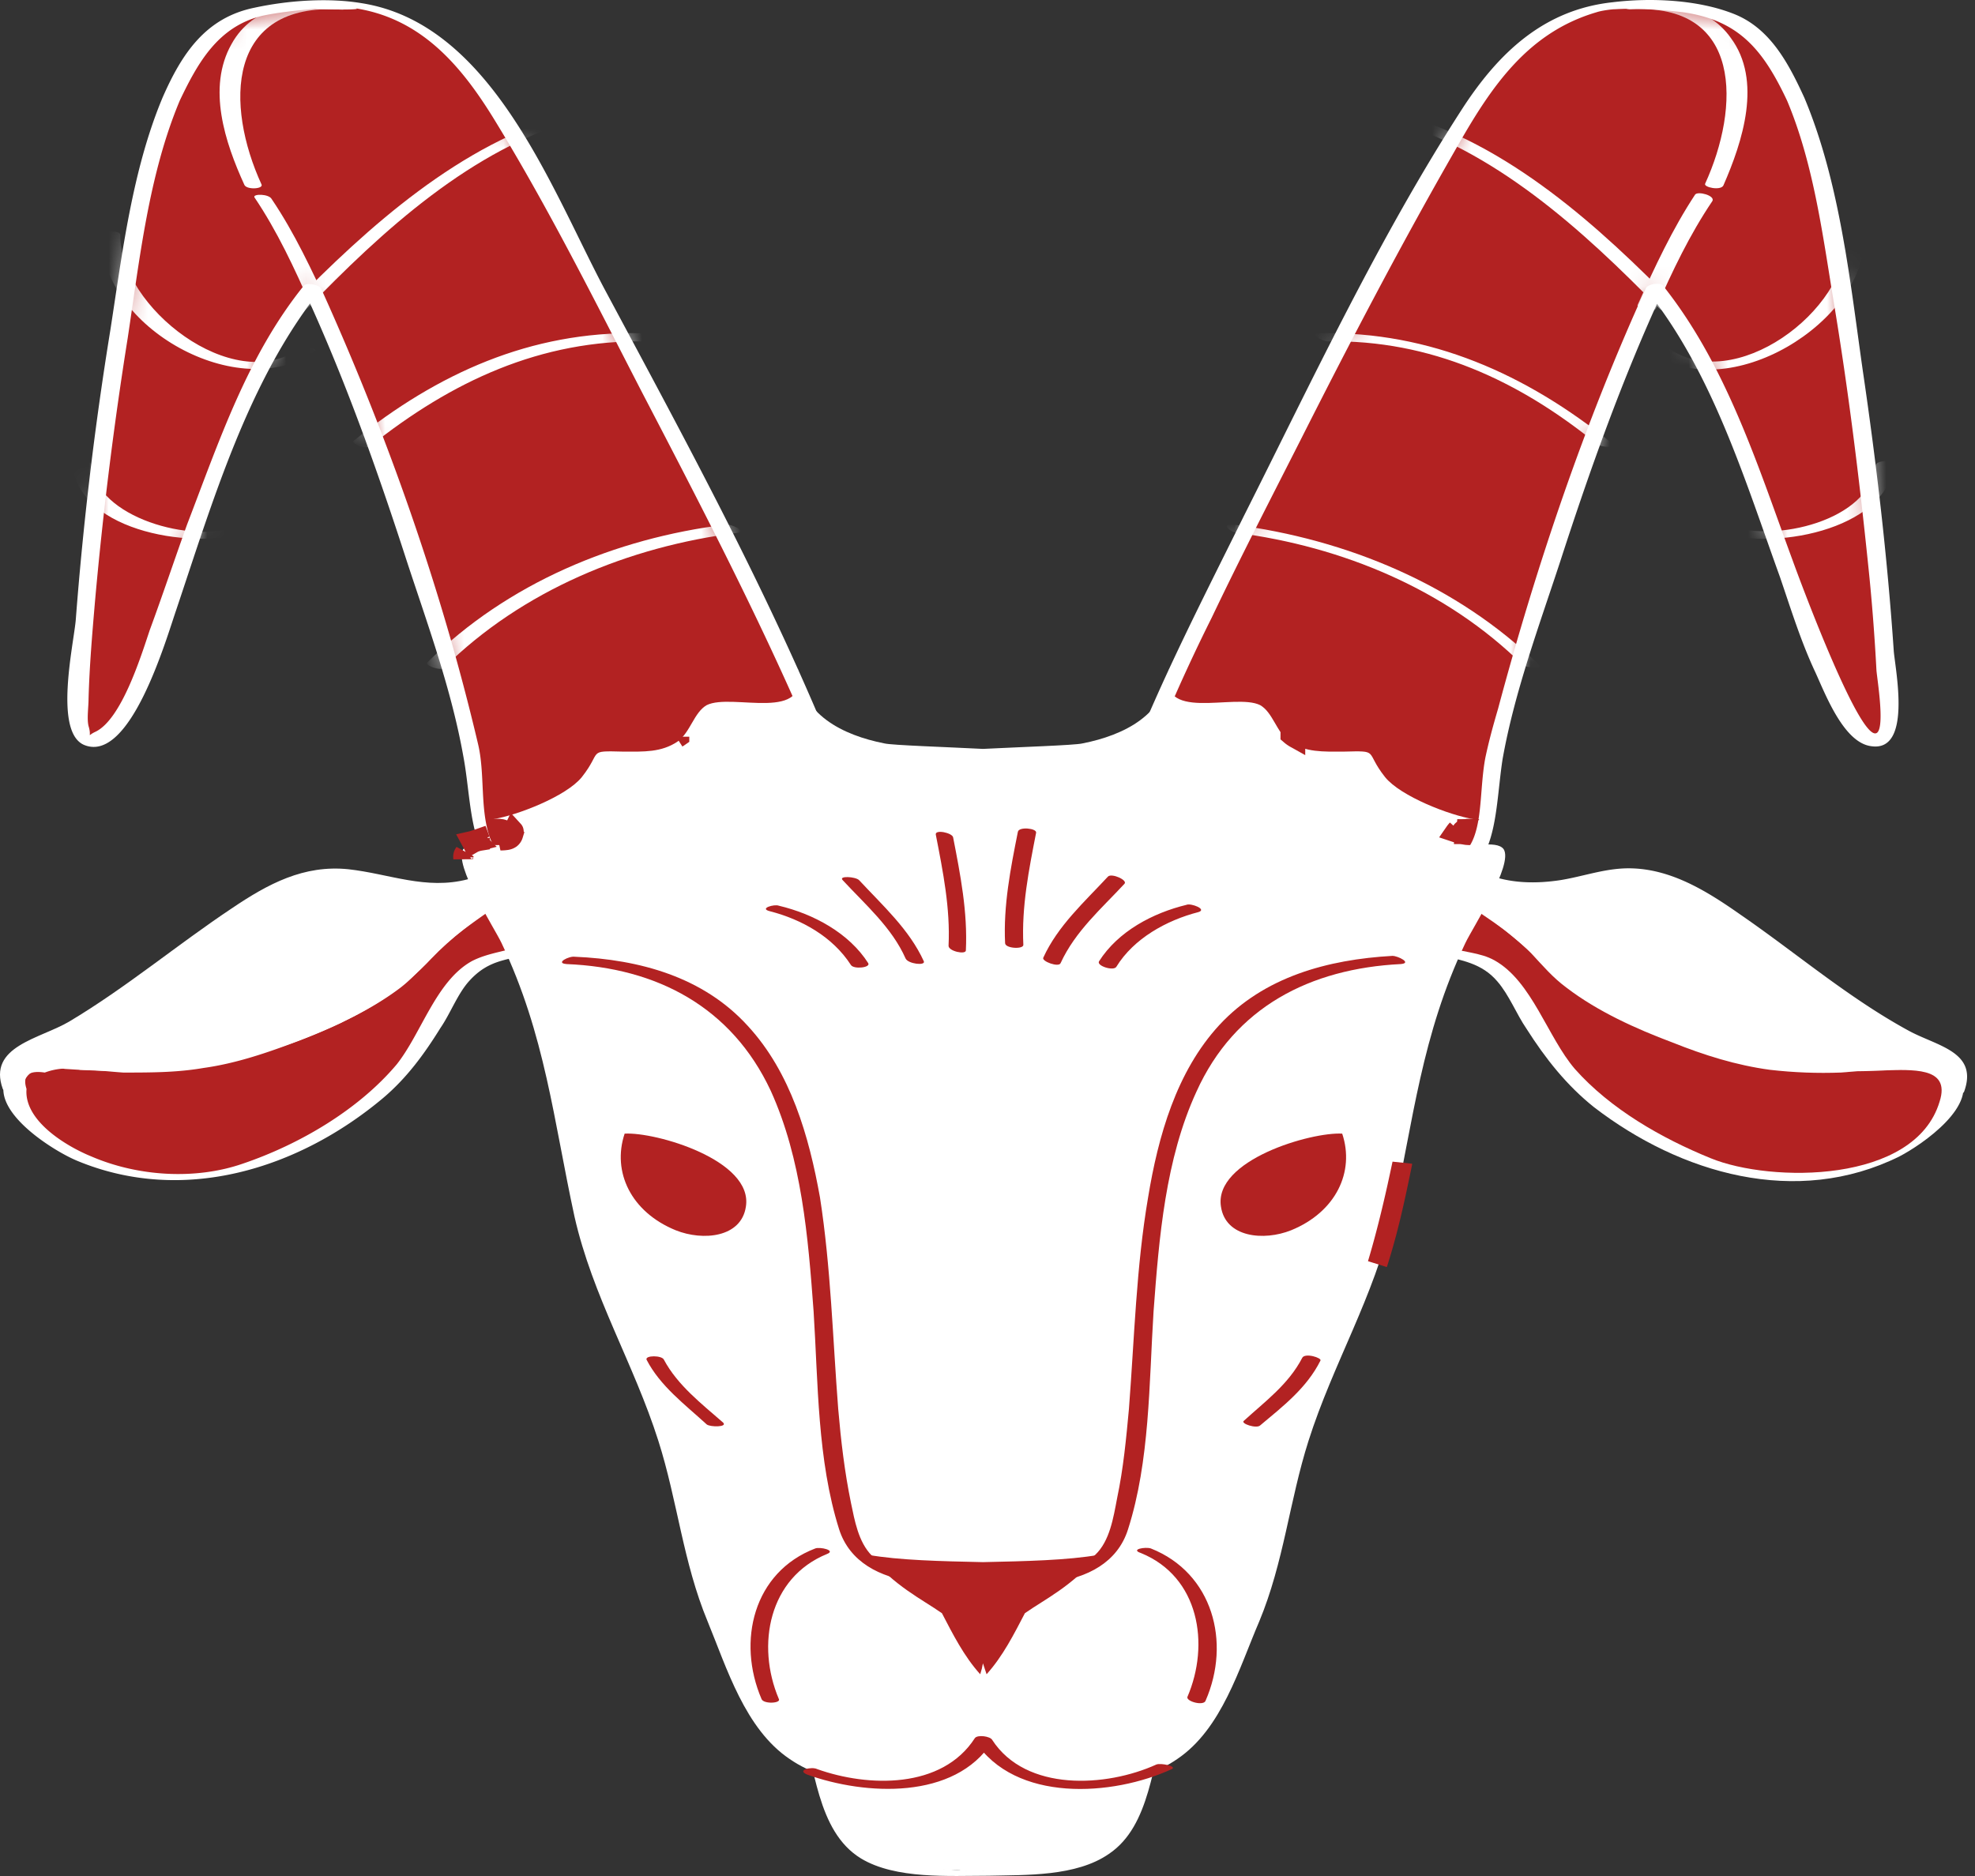
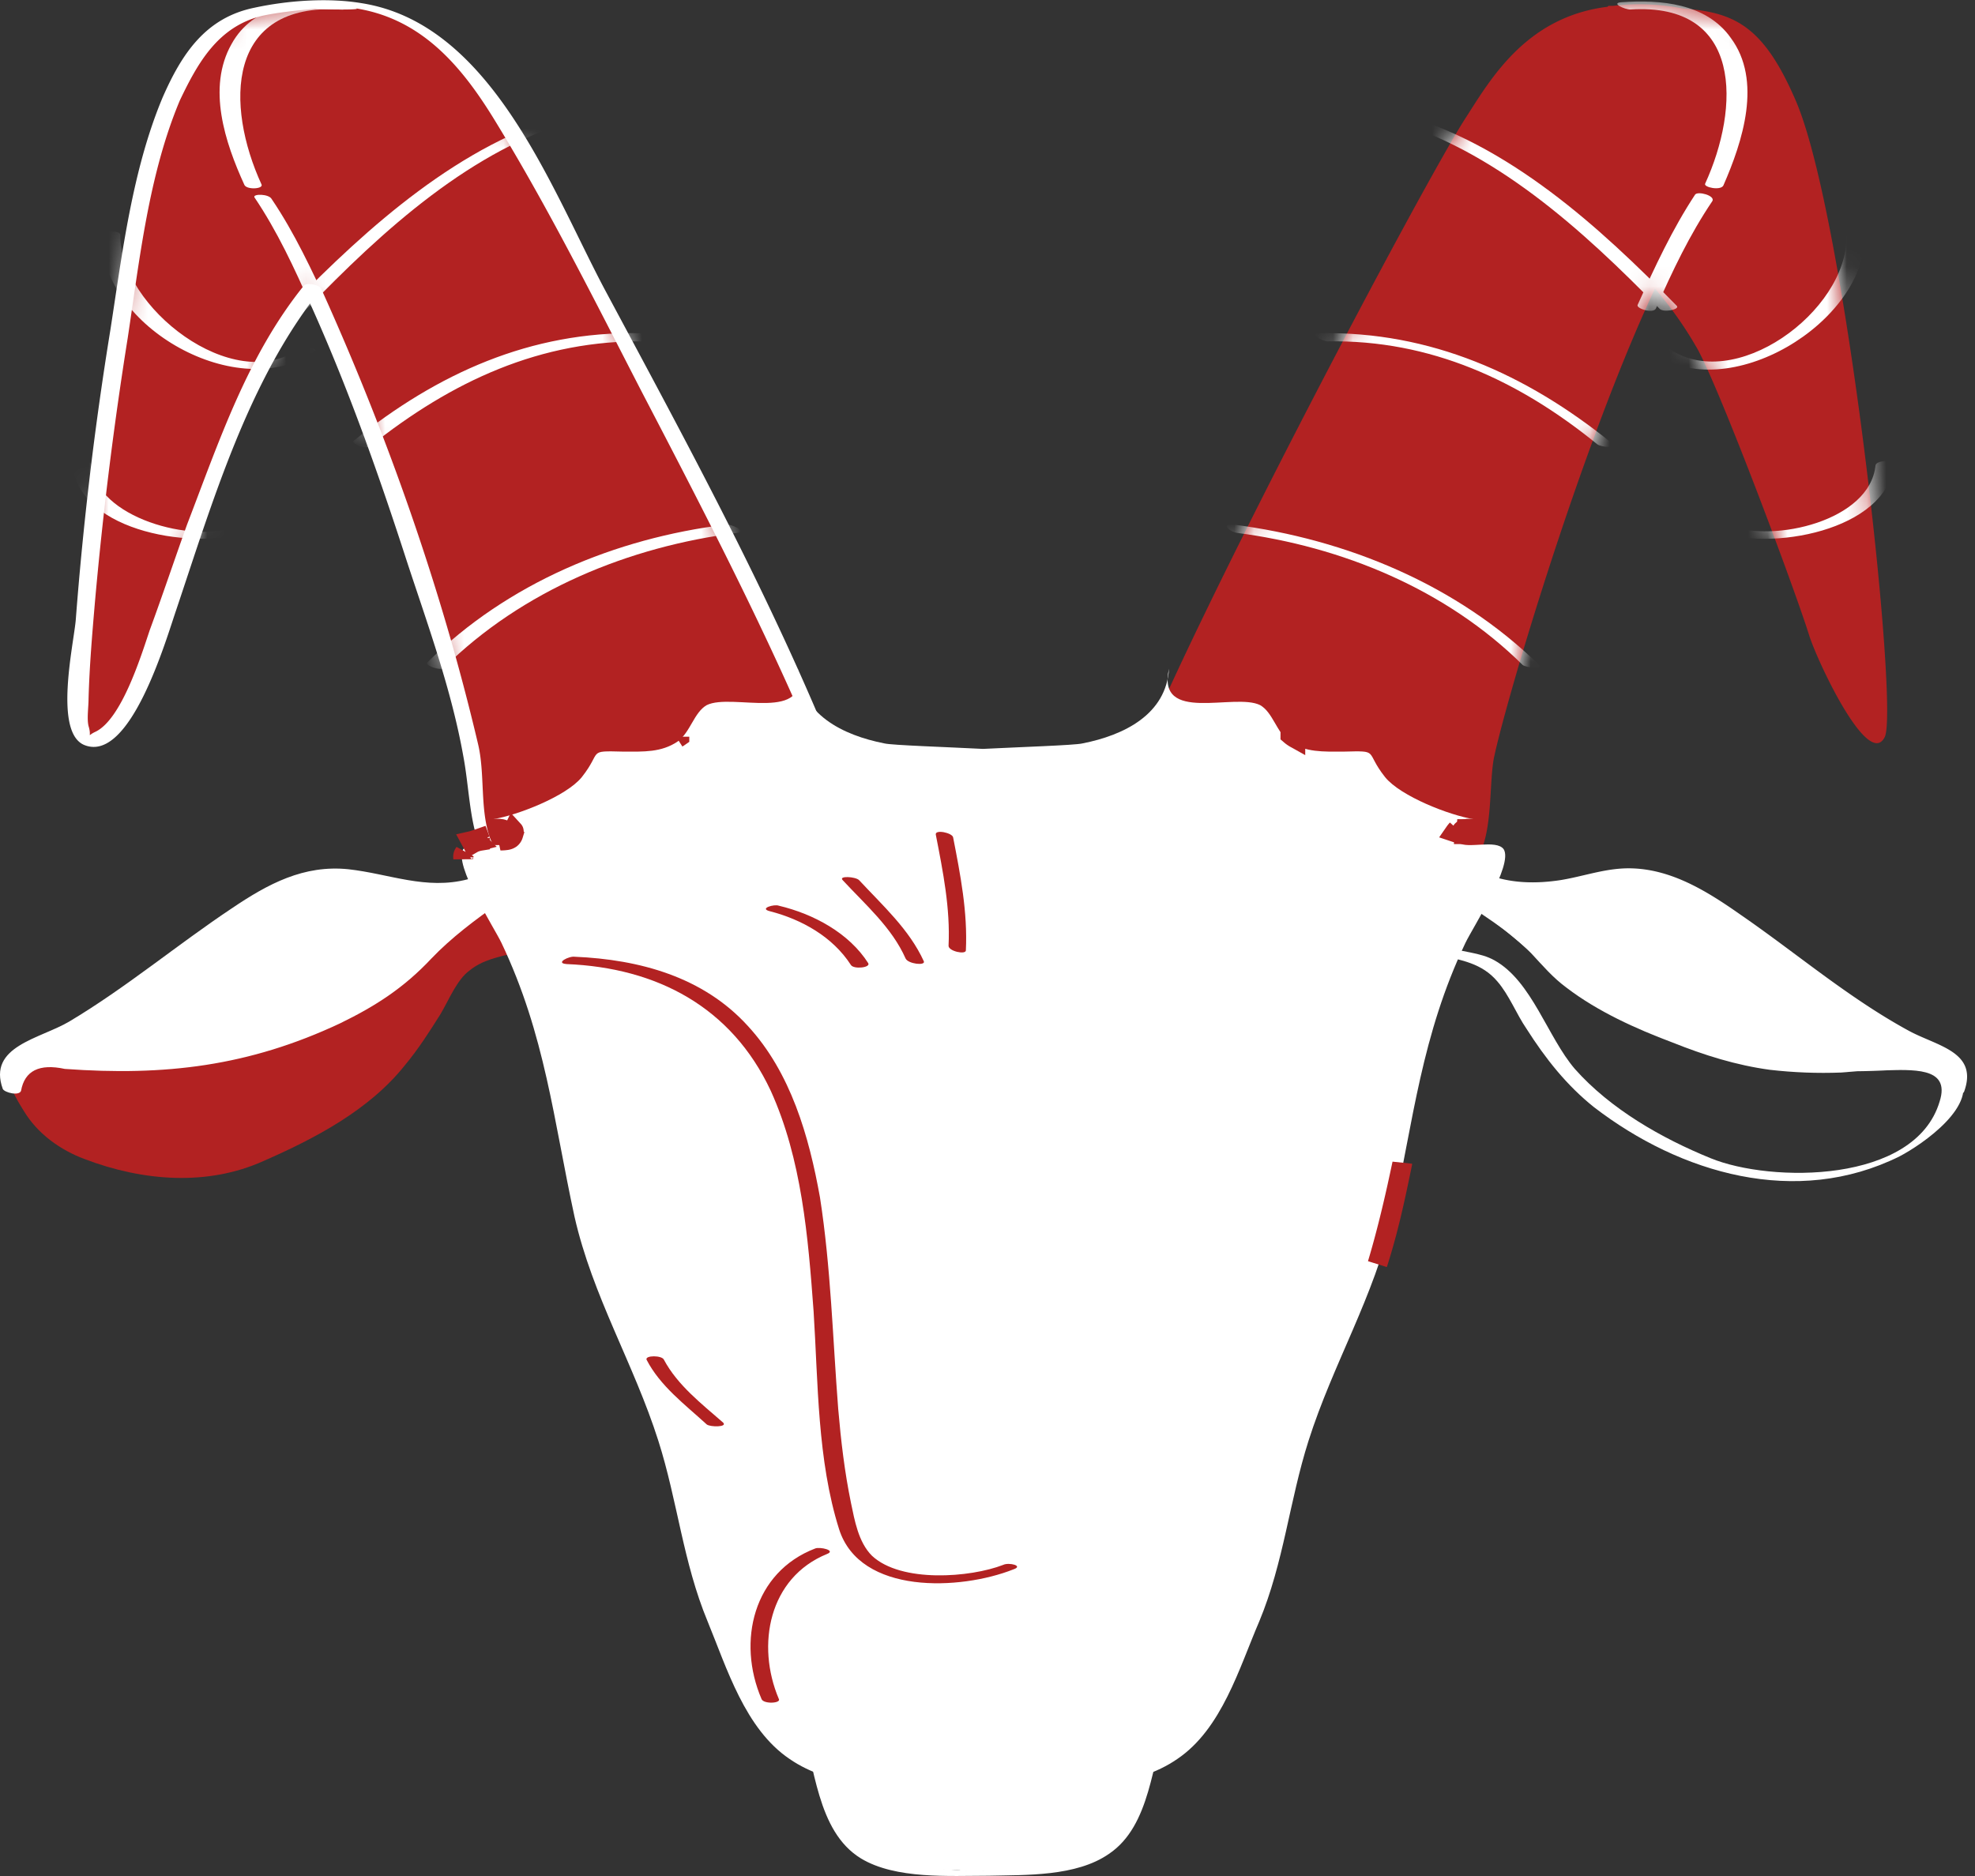
<svg xmlns="http://www.w3.org/2000/svg" width="100" height="95" fill="none">
  <rect width="100%" height="100%" fill="#333333" stroke="none" />
  <path fill="#B22222" d="M8.685 5.052C10.3 1.312 11.778.62 14.363.435a11.5 11.5 0 0 1 3.555-.138h.231l.046.046c4.11.508 5.91 3.647 7.156 5.586 2.032 3.093 13.62 25.023 16.667 32.687-3.555 2.216-8.587 3.97-12.604 5.079-1.8.461-3.555 1.385-4.617-.231-.785-1.247-.6-3.555-.83-4.986-.462-2.401-4.294-15.559-8.172-23.87-.832.97-1.57 2.032-2.17 3.094-1.2 2.216-4.848 11.958-5.633 14.45-.415 1.34-3.047 6.834-3.832 5.172-.739-1.478 1.985-26.501 4.525-32.272" />
  <path fill="#fff" d="M9.1 5.098c.924-1.939 1.94-3.74 4.156-4.293.831-.185 1.847-.277 2.724-.37-.185.047 3.047.093 1.8-.046 3.555.462 5.633 3.001 7.341 5.817 2.678 4.386 4.986 9.003 7.341 13.574 2.909 5.586 5.863 11.265 8.356 17.036.139.277.693 1.154.647 1.477-.139.739-1.755 1.247-2.401 1.57-2.216 1.062-4.525 1.94-6.833 2.678-2.031.692-6.371 2.724-7.433-.139-.508-1.477-.23-3.232-.6-4.755-1.847-7.849-4.617-15.697-7.941-23.038-.092-.185-.739-.323-.877-.138-2.863 3.555-4.294 7.894-5.91 12.096-.646 1.8-1.246 3.6-1.893 5.355-.461 1.385-1.43 4.478-2.724 5.125-.507.23-.184.323-.369-.277-.092-.37 0-.97 0-1.385.046-1.662.185-3.278.323-4.894q.6-6.741 1.662-13.389c.6-3.97 1.062-8.264 2.632-12.004.092-.184-.785-.415-.877-.138C6.7 8.607 6.192 12.809 5.592 16.687a174 174 0 0 0-1.754 14.681c-.093 1.2-1.154 5.771.461 6.371 2.309.878 4.11-5.355 4.617-6.833 1.847-5.494 3.647-11.634 7.295-16.205q-.416-.046-.877-.138c2.077 4.478 3.74 9.141 5.263 13.85 1.062 3.232 2.262 6.51 2.862 9.88.554 2.909.139 6.926 4.294 6.14 4.986-.969 10.295-3.046 14.635-5.678.046 0 .092-.046.046-.092-3.324-8.31-7.664-16.251-11.865-24.1C27.845 9.393 24.844 1.174 18.29.158 16.625-.119 14.594.02 12.886.39c-2.493.508-3.694 2.355-4.663 4.57-.093.186.785.416.877.14" />
  <mask id="a" width="39" height="45" x="4" y="0" maskUnits="userSpaceOnUse" style="mask-type:luminance">
    <path fill="#fff" d="M8.658 5.029C10.278 1.326 11.78.61 14.378.42 15.492.204 16.71.177 17.91.297q.024 0 .042.004a3 3 0 0 1 .175-.004l.042.037c4.118.53 5.937 3.647 7.193 5.581 2.022 3.117 13.597 25.028 16.639 32.692-3.536 2.207-8.56 3.961-12.58 5.07-1.792.493-3.579 1.398-4.622-.232-.794-1.237-.6-3.555-.854-4.958-.439-2.41-4.294-15.55-8.158-23.897-.827 1.011-1.58 2.05-2.175 3.135-1.196 2.184-4.857 11.93-5.61 14.41-.42 1.38-3.037 6.837-3.859 5.165-.715-1.45 1.99-26.486 4.515-32.271" />
  </mask>
  <g fill="#fff" mask="url(#a)">
    <path d="M22.477 33.815c3.97-3.924 9.372-6.14 14.866-6.832.462-.093-.323-.462-.6-.416-5.587.692-11.035 2.955-15.097 6.971-.185.139.646.462.83.277M18.743 22.596c4.11-3.278 8.634-5.401 13.99-5.309.6 0-.093-.415-.37-.415-5.494-.093-10.203 2.03-14.45 5.447-.185.139.646.462.83.277M15.51 15.671c3.832-3.97 8.403-8.172 13.805-9.65.6-.138-.185-.369-.462-.276-5.54 1.523-10.203 5.725-14.128 9.741-.277.277.6.323.785.185M17.26.113c-2.03-.139-4.431.092-5.54 2.123-1.246 2.216-.322 4.987.647 7.11.092.277.97.231.877 0-1.846-4.016-1.8-9.233 4.017-8.864.508.046.554-.323 0-.37M5.168 11.978c-.092 4.57 6.971 8.54 10.757 5.817.277-.185-.6-.277-.785-.139-3.324 2.401-9.095-2.123-9.049-5.77 0-.231-.923-.231-.923.092M3.684 23.566c.323 3.416 6.372 4.34 8.957 3.324.415-.185-.462-.323-.646-.231-2.217.877-7.11-.415-7.387-3.14-.047-.276-.97-.23-.924.047" />
    <path d="M12.882 9.992c1.154 1.709 2.032 3.602 2.863 5.494.138.231 1.015.277.923.093-.877-1.893-1.754-3.786-2.909-5.494-.138-.277-.97-.277-.877-.093" />
  </g>
  <path fill="#B22222" d="M90.905 5.052C89.289 1.312 87.81.62 85.226.435a11.5 11.5 0 0 0-3.555-.138h-.231l-.046.046c-4.109.508-5.91 3.647-7.156 5.586-2.031 3.093-13.62 25.023-16.667 32.687 3.555 2.216 8.588 3.97 12.604 5.079 1.8.461 3.555 1.385 4.617-.231.785-1.247.6-3.555.831-4.986.462-2.401 4.294-15.559 8.172-23.87a19.7 19.7 0 0 1 2.17 3.094c1.2 2.216 4.847 11.958 5.632 14.45.416 1.34 3.001 6.834 3.832 5.172.739-1.478-1.985-26.501-4.524-32.272" />
-   <path fill="#fff" d="M91.364 4.96c-.785-1.709-1.709-3.51-3.555-4.248s-4.248-.831-6.14-.6c-3.51.37-5.818 2.585-7.665 5.448-4.201 6.51-7.571 13.712-11.034 20.59-2.031 4.11-4.155 8.219-5.817 12.466-.046.046 0 .093.046.139 4.34 2.631 9.65 4.663 14.635 5.678 4.11.831 3.786-3.047 4.248-6.002.6-3.37 1.847-6.74 2.908-9.972 1.524-4.709 3.186-9.372 5.264-13.85q-.462.045-.878.092c3.325 4.155 4.94 9.51 6.741 14.497.554 1.616 1.062 3.278 1.8 4.847.508 1.108 1.432 3.555 2.817 3.74 2.077.323 1.246-3.786 1.154-4.801-.323-4.756-.877-9.511-1.57-14.22-.646-4.525-1.154-9.51-2.954-13.804-.093-.277-.97-.047-.878.138 1.34 3.186 1.8 6.787 2.355 10.157.739 4.432 1.293 8.91 1.754 13.389.185 1.754.323 3.555.416 5.31.046.507.415 2.77.046 3.139-.785.738-3.878-7.572-4.294-8.726-1.754-4.756-3.324-9.834-6.556-13.897-.138-.184-.784-.092-.877.139-3.093 6.786-5.54 14.035-7.479 21.283-.23.785-.462 1.616-.646 2.493-.508 2.724.369 6.095-4.063 5.31-2.17-.37-4.386-1.293-6.417-2.032-1.016-.37-6.372-1.985-6.603-3.324-.092-.739 1.108-2.493 1.386-3.14a91 91 0 0 1 1.846-3.924c1.431-3 2.955-5.955 4.478-8.956 2.54-5.033 5.171-10.065 7.988-14.959 1.708-3 3.555-5.725 7.017-6.74.416-.139 1.293-.185.739-.139 1.246-.092 2.447 0 3.647.139 2.863.415 4.063 1.939 5.263 4.478.093.277.97.046.877-.138" />
  <mask id="b" width="39" height="45" x="57" y="0" maskUnits="userSpaceOnUse" style="mask-type:luminance">
    <path fill="#fff" d="M90.927 5.028C89.31 1.326 87.806.61 85.21.421 84.098.204 82.875.176 81.674.296a.2.2 0 0 0-.036.005 3 3 0 0 0-.176-.005l-.041.037c-4.119.531-5.938 3.647-7.193 5.582-2.023 3.116-13.601 25.028-16.644 32.691 3.541 2.207 8.564 3.962 12.58 5.07 1.797.494 3.579 1.399 4.627-.231.79-1.237.6-3.555.854-4.959.434-2.41 4.294-15.549 8.153-23.896.827 1.01 1.584 2.05 2.175 3.135 1.195 2.183 4.861 11.93 5.614 14.409.415 1.38 3.038 6.837 3.86 5.166.715-1.45-1.99-26.487-4.52-32.272" />
  </mask>
  <g fill="#fff" mask="url(#b)">
    <path d="M77.93 33.676c-4.154-4.063-9.74-6.371-15.466-7.11-.646-.092-.276.323.139.415 5.356.693 10.619 2.863 14.497 6.695.184.138 1.062.23.83 0M81.575 22.412c-4.294-3.463-9.142-5.633-14.728-5.54-.6 0 .092.415.37.415 5.216-.092 9.695 1.985 13.665 5.217.185.138 1.062.23.693-.092M84.897 15.486c-3.924-4.016-8.541-8.218-14.081-9.741-.231-.046-1.108.184-.647.277 5.448 1.477 10.019 5.678 13.85 9.603.185.23 1.063.046.878-.139M82.551.481c5.725-.369 5.54 4.987 3.786 8.819-.092.184.785.369.923.092.97-2.216 1.986-5.31.37-7.48-1.247-1.754-3.555-1.938-5.54-1.8-.555.046.184.37.461.37M93.494 11.977c.046 3.786-5.725 8.034-9.049 5.633-.23-.139-1.062.046-.785.23 3.786 2.77 10.85-1.523 10.758-5.955 0-.277-.924-.185-.924.092M94.963 23.565c-.277 2.817-5.17 3.925-7.387 3.047-.23-.092-1.061.093-.646.278 2.585 1.061 8.633 0 8.957-3.37.046-.232-.878-.232-.924.045" />
    <path d="M85.829 9.853c-1.155 1.754-2.032 3.647-2.91 5.586-.091.185.786.462.924.185.831-1.893 1.709-3.74 2.863-5.448.138-.277-.739-.508-.877-.323" />
  </g>
  <path fill="#B22222" d="M25.626 45.172c-.878.647-1.8 1.108-2.678 1.8-.785.6-1.385 1.247-2.032 1.986-1.8 2.078-7.34 4.247-9.88 4.801-2.585.554-5.216.37-7.848.139-1.754-.139-2.447.323-2.585 1.246.184.462.461.878.6 1.108.692 1.155 1.846 1.986 3.093 2.447 2.909 1.108 6.187 1.385 9.049.093 2.631-1.154 5.355-2.586 7.156-4.848.692-.831 1.247-1.708 1.8-2.585.416-.693.832-1.755 1.478-2.216 1.293-1.062 3.324-.647 4.57-1.986.97-1.108 1.063-2.908.185-4.2-.97.784-2.031 1.523-2.908 2.215" />
-   <path fill="#fff" d="M25.212 45.033c-1.385 1.016-2.816 1.847-4.016 3.093-1.062 1.062-2.032 1.986-3.37 2.724-3.417 1.893-7.203 3.14-11.127 3.094-1.431-.046-5.125-1.108-6.28.461-1.2 1.709 2.263 3.878 3.51 4.386 5.355 2.217 11.172.416 15.466-3.185 1.2-1.016 2.078-2.216 2.909-3.555.508-.739.877-1.755 1.477-2.4 1.016-1.109 1.985-1.017 3.14-1.386 2.446-.831 3.324-3.047 2.077-5.355-.139-.185-.693-.185-.877-.047a68 68 0 0 1-2.909 2.17c-.277.231.6.37.785.231 1.016-.739 1.985-1.431 2.909-2.216a8 8 0 0 0-.831-.046c1.062 1.893.6 3.832-1.432 4.801-.877.37-1.893.416-2.77.878-1.8 1.015-2.539 3.647-3.785 5.217-1.94 2.308-4.94 4.062-7.803 5.032-2.4.83-5.31.646-7.664-.37-1.246-.507-3.416-1.8-3.278-3.416q-.322-1.016.924-.83a3.26 3.26 0 0 1 1.8-.14c.739 0 1.478.093 2.17.14 1.385 0 2.724 0 4.063-.232 1.662-.23 3.278-.785 4.848-1.385 1.754-.692 3.6-1.523 5.124-2.678.6-.461 1.062-1.015 1.57-1.523 1.247-1.293 2.724-2.17 4.155-3.232.277-.184-.554-.37-.785-.23" />
  <path fill="#fff" d="M3.187 53.898c2.632.23 5.264.415 7.849-.139 2.54-.554 8.08-2.724 9.88-4.801.646-.739 1.247-1.385 2.031-1.985.878-.693 1.801-1.154 2.678-1.8.877-.693 1.94-1.432 2.909-2.217a2.67 2.67 0 0 0-.97-.923c-1.662 2.308-3.6 3.14-6.51 2.816-2.308-.23-3.924-1.247-6.232-.23-2.816 1.2-5.171 3.554-7.71 5.17-1.524.97-3.001 2.031-4.57 2.862-.693.324-2.032.647-2.17 1.478-.093.277.045.646.23 1.016.139-.924.831-1.386 2.585-1.247" />
  <path fill="#fff" d="M3.28 54.129c5.08.369 9.327-.139 13.943-2.309 1.8-.877 3.232-1.8 4.617-3.278 2.032-2.124 4.802-3.6 7.11-5.448.046-.046 0-.138 0-.184q-.415-.554-.97-.924c-.184-.092-.692-.277-.83-.092-.97 1.2-1.986 2.17-3.463 2.632-2.124.554-3.97-.277-6.048-.508-2.262-.231-4.063.738-5.91 1.985-2.77 1.847-5.355 4.017-8.218 5.725-1.477.877-4.155 1.246-3.37 3.416.092.185.831.37.924.093q.276-1.524 2.216-1.108c.646 0 .23-.37-.185-.416C1.849 53.667.51 53.667.14 55.098l.924.092c-.693-1.8 1.338-2.077 2.539-2.77 1.339-.738 2.585-1.616 3.878-2.447 2.4-1.662 4.663-3.924 7.387-5.032 2.816-1.2 5.494.462 8.356.139 2.032-.231 3.509-1.34 4.755-2.955l-.83-.093c1.754 1.34-3.555 3.97-4.617 4.802-1.662 1.339-2.817 2.909-4.71 3.97-4.662 2.632-9.372 3.325-14.727 2.909-.6-.046-.185.37.185.416" />
-   <path fill="#B22222" d="M73.965 45.172c.877.646 1.8 1.108 2.678 1.8.784.6 1.385 1.247 2.031 1.985 1.8 2.078 7.34 4.248 9.88 4.802 2.585.554 5.217.37 7.849.138 1.754-.138 2.447.324 2.585 1.247-.185.462-.462.877-.6 1.108-.693 1.154-1.847 1.985-3.094 2.447-2.908 1.108-6.186 1.385-9.048.092-2.632-1.154-5.356-2.585-7.156-4.847-.693-.831-1.247-1.709-1.801-2.586-.416-.692-.831-1.754-1.478-2.216-1.292-1.062-3.324-.646-4.57-1.985-.97-1.108-1.062-2.909-.185-4.201.97.784 2.032 1.523 2.909 2.216" />
  <path fill="#fff" d="M73.598 45.31c1.34.97 2.77 1.755 3.924 2.955.6.646 1.108 1.247 1.801 1.755 1.57 1.2 3.509 2.077 5.356 2.77 1.615.646 3.231 1.154 4.94 1.385q1.8.207 3.6.138c.74-.046 1.478-.184 2.217-.138 1.246.046 3.37-.231 2.77 1.616-1.247 4.155-8.541 4.109-11.588 2.862-2.493-1.016-5.079-2.493-6.88-4.524-1.385-1.616-2.17-4.433-4.062-5.494-.739-.416-1.662-.416-2.493-.693-2.263-.831-2.77-3.001-1.662-4.986q-.462.045-.878.092c.924.785 1.94 1.477 2.909 2.216.23.185 1.016-.092.877-.23-1.016-.693-1.985-1.432-2.954-2.17-.185-.185-.74-.139-.878.092-1.339 2.4-.277 4.663 2.309 5.401 1.108.278 2.123.416 2.908 1.34.6.692.97 1.661 1.478 2.4.97 1.524 2.031 2.862 3.416 3.97 4.386 3.37 10.25 5.08 15.466 2.494 1.155-.6 4.109-2.632 3.001-4.202-.415-.554-1.246-.6-1.893-.646-1.708-.139-3.462.23-5.17.23-3.51-.091-6.972-1.292-10.065-3-1.339-.693-2.4-1.524-3.416-2.632-1.293-1.339-2.77-2.216-4.294-3.278-.185-.138-1.062.047-.739.277" />
  <path fill="#fff" d="M96.402 53.897c-2.632.231-5.263.416-7.849-.138-2.539-.554-8.079-2.724-9.88-4.801-.646-.74-1.246-1.386-2.031-1.986-.877-.692-1.8-1.154-2.678-1.8-.877-.693-1.939-1.432-2.908-2.216.23-.37.554-.693.97-.924 1.661 2.309 3.6 3.14 6.509 2.817 2.262-.231 3.924-1.247 6.233-.231 2.816 1.2 5.17 3.555 7.71 5.17 1.523.97 2.954 2.032 4.57 2.863.693.323 2.032.646 2.17 1.477.093.277-.046.647-.23 1.016-.14-.923-.832-1.385-2.586-1.247" />
  <path fill="#fff" d="M96.124 53.713c-5.494.416-10.48-.323-15.19-3.278-1.615-1.016-2.723-2.632-4.293-3.74-.923-.692-1.939-1.292-2.862-1.985-.924-.646-2.678-1.477-1.34-2.539a8 8 0 0 0-.83-.139c1.062 1.34 2.262 2.401 3.924 2.863 2.216.6 4.201-.139 6.371-.416 3.97-.461 7.526 3.555 10.573 5.587 1.246.83 6.694 3.324 6.048 4.986l.923.184c-.415-1.477-1.939-1.57-3.232-1.523-.6 0 .093.416.37.416.692 0 1.754.184 1.939.969.092.23.83.416.923.185.739-2.032-1.385-2.309-2.816-3.094-3.047-1.662-5.679-3.924-8.495-5.863-1.708-1.2-3.555-2.355-5.679-2.355-1.2 0-2.308.416-3.462.6-2.77.416-4.848-.322-6.556-2.538-.139-.185-.647-.324-.831-.185q-.6.37-.97.923c-.046.093 0 .185.093.231 2.493 2.031 5.263 3.647 7.525 5.956 1.339 1.385 3.093 2.262 4.801 3.047 4.525 2.077 8.68 2.493 13.62 2.124.462-.047-.323-.416-.554-.416M49.776 87.231c-1.985-.185-5.032 0-8.818-.185.739 1.893.877 4.525 2.17 6.187 1.108 1.431 3.462 1.385 5.448 1.477q.508.093 1.2.046.74.047 1.2-.046c2.032-.092 4.386-.046 5.495-1.477 1.292-1.662 1.43-4.294 2.17-6.187-3.786.185-6.834 0-8.865.185" />
  <path fill="#fff" d="M50.01 87.047c-2.955-.278-5.91-.093-8.864-.185-.093 0-.74.046-.647.277.785 2.216.831 5.586 3.093 6.971 1.755 1.062 4.479.877 6.464.877 1.893-.046 4.432.047 6.094-1.108 2.124-1.43 2.17-4.663 2.955-6.879.046-.138-.277-.138-.37-.138-2.908.092-5.909-.093-8.864.184-.369 0-.785.416-.184.37 2.308-.185 4.94-.37 7.202-.093.739.093.923-.23 1.016.647.046.462-.277 1.154-.416 1.616-.461 1.847-.692 2.908-2.447 3.97-2.308 1.431-6.833 1.431-9.51.693-3.232-.924-3.186-4.663-4.156-7.295l-.646.277c2.955.139 5.91-.046 8.864.185.277.046 1.016-.323.416-.37" />
  <path fill="#fff" d="M76.133 43.002c-.369-.508-1.846 0-2.262-.323-.692-.554-.323-1.339.739-1.2-1.2-.185-3.694-1.155-4.478-2.124-1.062-1.339-.231-1.339-2.124-1.293-1.016 0-1.893.046-2.724-.508-.647-.461-.831-1.477-1.478-1.846-1.292-.647-5.263.97-4.616-1.847-.139 2.308-2.263 3.37-4.386 3.786-.37.092-3.186.184-5.033.277-1.8-.093-4.617-.185-4.986-.277-2.124-.416-4.247-1.478-4.386-3.786.646 2.816-3.324 1.2-4.617 1.847-.646.369-.83 1.385-1.477 1.846-.831.554-1.708.508-2.724.508-1.893-.046-1.062-.046-2.124 1.293-.785.97-3.278 1.939-4.478 2.124 1.062-.139 1.431.646.739 1.2-.416.323-1.893-.185-2.262.323-.508.785 1.57 3.97 1.939 4.755 2.216 4.663 2.631 8.957 3.693 13.85.923 4.064 3 7.434 4.247 11.358.97 3.047 1.247 6.14 2.493 9.142.97 2.354 1.893 5.447 4.156 6.97 2.077 1.432 5.309 1.663 7.664.786 1.061-.37 1.708-.97 2.123-1.755.462.785 1.108 1.385 2.17 1.755 2.355.877 5.587.646 7.664-.785 2.262-1.524 3.14-4.617 4.155-6.971 1.247-3.001 1.524-6.095 2.493-9.142 1.247-3.924 3.324-7.294 4.248-11.357 1.062-4.894 1.477-9.188 3.693-13.85.37-.785 2.447-3.971 1.94-4.756" />
  <path fill="#fff" stroke="#B22222" d="M70.997 58.93c-.351 1.728-.714 3.416-1.253 5.079.386-1.29.706-2.59.996-3.89q.131-.596.257-1.19ZM23.511 43.196a1.1 1.1 0 0 0-.059.266q-.004-.035-.005-.068a.3.3 0 0 1 .064-.198Zm.792-.692q.006.04.006.078-.068.011-.134.03a1 1 0 0 0-.258.105l-.067-.124c.071-.016.236-.067.437-.138q.009.024.016.049Zm1.703-.44c.002.002.036.052-.022.218a.37.37 0 0 1-.124.182.5.5 0 0 1-.223.083 2 2 0 0 1-.295.02q.112-.052.21-.107a1.3 1.3 0 0 0 .36-.276.7.7 0 0 0 .082-.133zm47.78-.08q.196.03.286.036a1 1 0 0 0 .099 0l-.007.032q-.017.09-.022.193a4 4 0 0 1-.305-.054 2 2 0 0 1-.178-.05q.045-.065.127-.157Zm.145-.024.008.004-.006-.003zm-8.595-4.747q.124.088.252.176a1.5 1.5 0 0 1-.252-.176Zm-30.935.093a2 2 0 0 1-.109.071q.068-.046.135-.097z" />
  <path fill="#B22222" d="M28.683 48.82c4.57.184 8.356 2.169 10.342 6.416 1.57 3.463 1.892 7.387 2.17 11.173.23 3.601.184 7.526 1.292 11.034 1.062 3.325 6.14 3.094 8.818 2.032.554-.185-.23-.37-.508-.231-1.662.646-5.17.923-6.648-.462-.692-.692-.877-1.8-1.062-2.677-.323-1.57-.507-3.14-.646-4.756-.277-3.555-.37-7.156-.923-10.71-.554-3.094-1.478-6.326-3.648-8.68-2.262-2.494-5.494-3.37-8.771-3.51-.277-.045-1.016.324-.416.37M32.738 68.856c.693 1.34 1.94 2.263 3.047 3.278.185.139 1.062.139.831-.092-1.108-.97-2.308-1.893-3-3.186-.093-.23-.97-.23-.878 0M38.973 46.142c1.616.415 3.186 1.292 4.11 2.723.138.231 1.015.139.877-.092-.97-1.523-2.77-2.493-4.525-2.908-.23-.093-1.016.138-.462.277M42.668 44.571c1.154 1.247 2.493 2.401 3.186 3.97.138.278 1.016.37.923.14-.738-1.617-2.077-2.817-3.278-4.11-.184-.184-1.062-.23-.83 0M48.905 48.127c.093-1.94-.277-3.832-.646-5.725-.046-.23-.923-.415-.877-.138.369 1.892.738 3.74.646 5.632 0 .277.877.462.877.23M41.28 78.413c-3.14 1.2-3.97 4.71-2.724 7.618.092.277 1.016.23.877 0-1.154-2.724-.508-6.14 2.447-7.34.462-.185-.37-.37-.6-.278" />
-   <path fill="#B22222" d="M70.504 48.405c-3.278.184-6.51 1.062-8.772 3.509-2.17 2.354-3.093 5.632-3.601 8.725-.6 3.51-.693 7.11-.97 10.711-.138 1.478-.277 3.001-.6 4.525-.185.97-.37 2.17-1.108 2.862-1.385 1.385-5.125 1.108-6.648.508-.277-.092-1.062 0-.508.231 2.678 1.062 7.756 1.339 8.818-2.031 1.108-3.463 1.062-7.387 1.293-11.035.277-3.74.6-7.71 2.17-11.126 1.939-4.294 5.77-6.233 10.341-6.464.6-.046-.138-.415-.415-.415M65.934 68.764c-.693 1.339-1.893 2.216-2.955 3.186-.185.138.646.415.83.23 1.155-.969 2.355-1.892 3.048-3.278.092-.138-.785-.415-.924-.138M60.079 45.819c-1.709.415-3.463 1.338-4.432 2.862-.139.23.738.508.877.277.877-1.431 2.539-2.355 4.155-2.77.462-.139-.37-.462-.6-.37M56.102 44.387c-1.2 1.293-2.54 2.493-3.278 4.11-.092.184.785.507.877.276.74-1.616 2.078-2.77 3.232-4.016.185-.185-.646-.554-.83-.37M51.815 47.85c-.093-1.94.277-3.786.646-5.679.046-.23-.877-.323-.923-.046-.37 1.847-.739 3.74-.647 5.632 0 .278.924.324.924.093M57.765 78.644c2.954 1.2 3.508 4.617 2.354 7.295-.046.23.831.461.923.184 1.293-2.955.37-6.463-2.77-7.71-.277-.092-1.061.046-.507.231M40.866 89.863c2.955 1.062 7.48 1.293 9.372-1.662q-.461-.046-.877-.046c2.032 3.14 6.972 2.816 9.973 1.43.276-.138-.555-.322-.785-.23-2.54 1.154-6.602 1.385-8.31-1.246-.093-.185-.74-.277-.878-.093-1.662 2.586-5.402 2.493-7.987 1.57-.277-.139-1.062.046-.508.277M31.627 57.407c1.57-.093 6.51 1.338 6.14 3.693-.23 1.57-2.17 1.754-3.554 1.2-2.263-.923-3.232-2.954-2.586-4.893" />
-   <path fill="#B22222" d="M67.96 57.407c-1.57-.093-6.51 1.338-6.14 3.693.23 1.57 2.17 1.754 3.554 1.2 2.263-.923 3.232-2.954 2.586-4.893M55.633 78.736c-1.57.277-3.694.323-5.864.37-2.123-.046-4.247-.093-5.817-.37 1.385 1.616 2.678 2.216 3.74 2.955.554 1.062 1.108 2.17 1.939 3.093q.092-.276.138-.554l.185.554c.831-.923 1.385-2.031 1.94-3.093 1.06-.739 2.354-1.339 3.739-2.955" />
</svg>